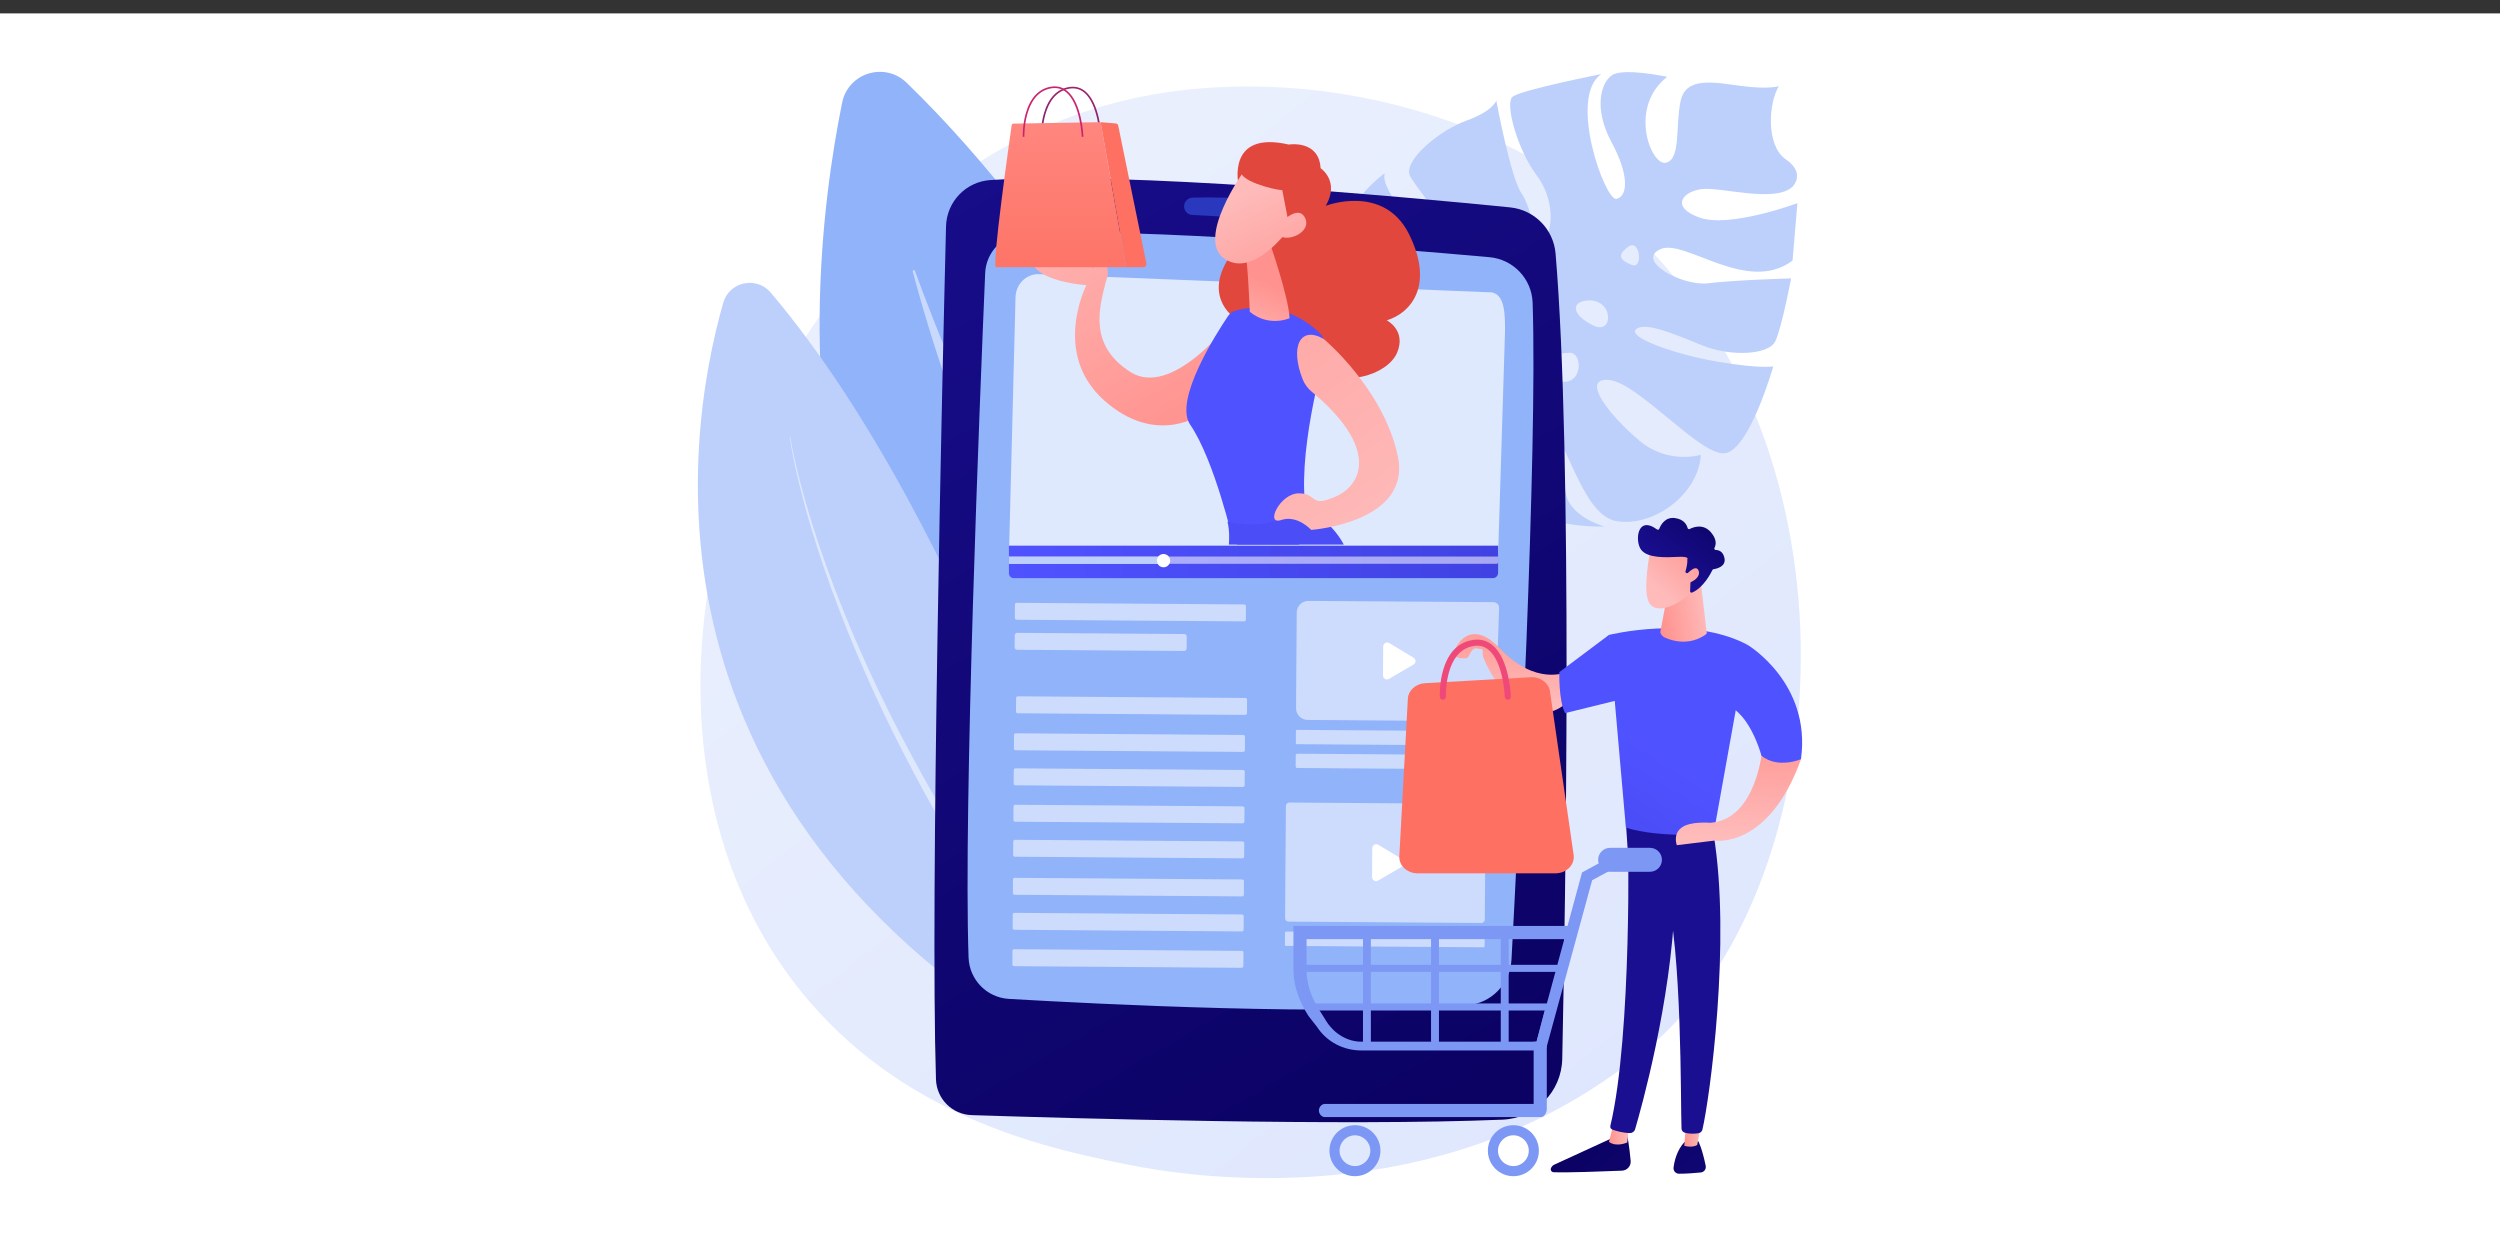
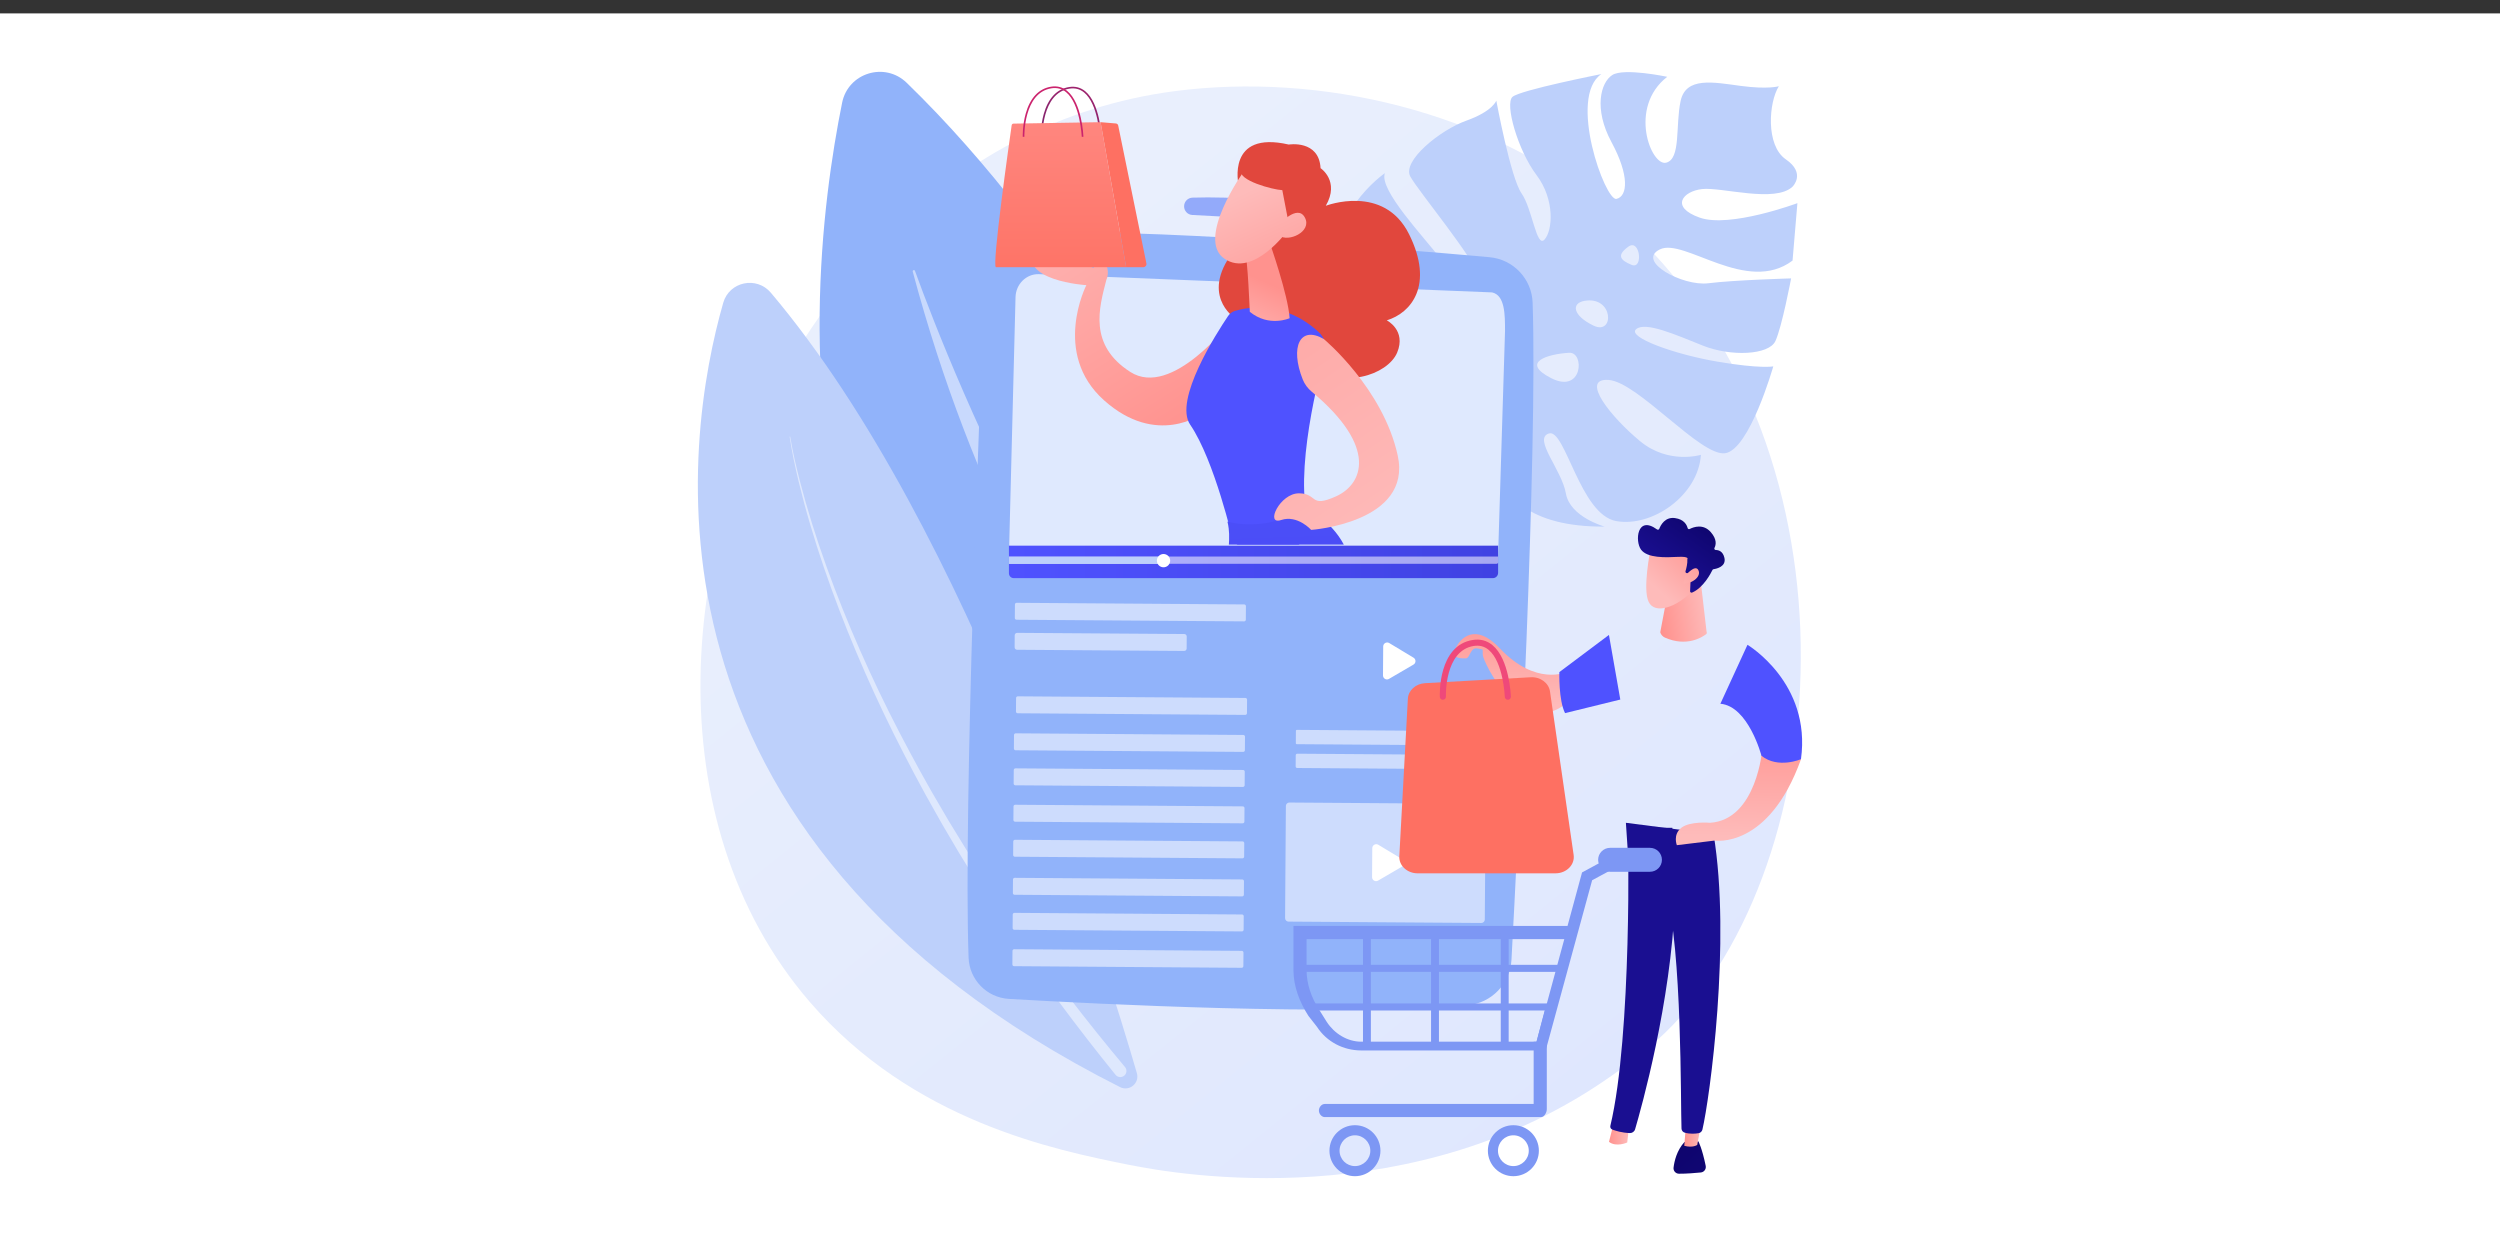
<svg xmlns="http://www.w3.org/2000/svg" xmlns:xlink="http://www.w3.org/1999/xlink" version="1.1" x="0px" y="0px" viewBox="0 0 1000 500" style="enable-background:new 0 0 1000 500;" xml:space="preserve">
  <rect x="0" y="0" width="1000" height="500" fill="#333333" stroke="none" />
  <g id="Background">
    <g>
      <g>
        <rect y="5.36" style="fill:#FFFFFF;" width="1000" height="494.64" />
      </g>
    </g>
  </g>
  <g id="Illustration">
    <g>
      <linearGradient id="SVGID_1_" gradientUnits="userSpaceOnUse" x1="775.491" y1="601.958" x2="384.991" y2="116.982">
        <stop offset="0" style="stop-color:#DAE3FE" />
        <stop offset="1" style="stop-color:#E9EFFD" />
      </linearGradient>
      <path style="fill:url(#SVGID_1_);" d="M669.31,409.83c-9.04,9.4-17.59,15.45-24.35,20.24c-79.42,56.27-173.4,39.87-193.37,35.86    c-29.49-5.92-86.5-17.35-127.72-65.21c-62.36-72.41-52.65-186.5-4.28-261.81c8.85-13.78,55.58-90.23,150.57-102.49    c57.49-7.42,124.5,7.55,173.02,47.69C745.05,168.39,737.8,338.63,669.31,409.83z" />
      <g>
        <path style="fill:#BDD0FB;" d="M663.98,99.74c9.7-4.68,34.78,18.24,53.04,4.49l1.94-22.97c0,0-27,10.04-39.05,5.8     c-12.05-4.25-6.77-10.6,0.97-11.44c7.74-0.84,29.24,5.68,36.16-0.98c0,0,5.44-5.31-2.71-10.9c-8.15-5.59-6.83-22.85-2.79-29.25     c0,0-4.23,1.34-15.23-0.13c-11-1.48-21.97-3.75-24.07,6.05c-2.11,9.8,0.19,23.21-5.81,24.67c-6,1.45-15.27-22.1,0.46-34.36     c0,0-17.32-3.68-21.98-0.71c-4.66,2.98-7.51,13.51-0.31,26.85c7.2,13.34,6.5,21.61,2,22.69c-4.5,1.09-19.57-40.72-6.06-49.92     c0,0-32.37,6.37-35.54,9.11c-3.17,2.74,2.11,21.35,9.6,31.27c7.49,9.91,6.44,22.29,3.2,25.82c-3.24,3.53-4.84-12.28-9.2-18.52     c-4.37-6.25-10.08-37.07-10.08-37.07s-1.34,4.22-11.94,8c-10.6,3.78-25.86,16.2-22.46,22.36c3.4,6.16,25.19,32.11,28.75,42.15     c3.56,10.04,4.28,18.86-0.8,15.28c-5.08-3.59-9.87-16.48-16.03-24.71c-6.16-8.23-24.61-27.42-22.09-34.06     c0,0-24.95,17.06-19.47,44.91c0,0,10.85,10.61,24.79,13.78c13.93,3.17,19.64,5.12,20.2,10.07c0.56,4.94-9.04,2.66-17.67,0.46     c-8.63-2.2-28.8-6.91-31.71-13c0,0,10.69,41.43,39.79,39.07c27.28-2.21,29.7-5.81,29.9-6.25c-0.61,1.68-18.62,52.75,42.1,52.34     c0,0-13.88-3.78-15.53-13.27c-1.64-9.49-13.32-21.95-6.78-23.99c6.54-2.04,12.43,32.45,26.9,35.05     c14.47,2.59,32.84-10.32,33.89-26.5c0,0-12.89,3.98-24.33-5.46c-11.44-9.44-24.3-25.27-12.62-24.5     c11.69,0.77,36.76,30.61,46.58,29.33c9.81-1.28,19.32-34.75,19.32-34.75s-5.08,1.04-22.32-1.89     c-17.24-2.93-36.25-9.81-32.55-12.98c3.7-3.17,15.78,2.2,26.77,6.59c10.99,4.39,26.33,3.84,28.96-1.87     c2.63-5.71,6.27-25.04,6.27-25.04s-22.81,0.64-33.11,1.94C673.01,114.59,654.28,104.42,663.98,99.74z M620.47,151.26     c-12.65-6.47-1.08-9.67,7.2-10.15C633.96,140.75,633.12,157.73,620.47,151.26z M637.4,130.24c-8.47-4.09-8.83-8.95-3.69-9.88     C645.53,118.22,645.87,134.33,637.4,130.24z M652.68,105.96c-4.73-1.92-6.04-3.89-1.34-7.29     C656.04,95.26,657.42,107.88,652.68,105.96z" />
      </g>
      <g>
        <path style="fill:#91B3FA;" d="M568,401.91c0,0-75.17-242.53-205.32-368.79c-8.75-8.49-23.42-3.99-25.83,7.96     C320.71,120.97,295.69,361.68,568,401.91z" />
        <path style="opacity:0.5;fill:#FFFFFF;" d="M542.36,387.68c0.64,0.55-0.09,1.53-0.8,1.08     c-26.16-16.82-128.6-101.25-176.47-280.13c-0.15-0.57,0.69-0.85,0.89-0.3C380.92,149.54,440.87,301.14,542.36,387.68z" />
      </g>
      <g>
        <path style="fill:#BDD0FB;" d="M448.04,434.85c3.71,1.87,7.87-1.6,6.71-5.59c-12.74-43.95-66.54-217.65-146.41-312.17     c-5.7-6.75-16.63-4.46-19.05,4.04C273.95,174.83,248.71,334.41,448.04,434.85z" />
        <path style="opacity:0.5;fill:#FFFFFF;" d="M315.86,174.75c0.88,5.96,2.17,11.85,3.56,17.71c1.42,5.85,2.97,11.67,4.69,17.45     c3.4,11.56,7.35,22.95,11.65,34.2c4.31,11.25,9.01,22.35,14.03,33.31c5.02,10.96,10.44,21.73,16.08,32.39l4.29,7.96l4.43,7.88     l2.22,3.94l2.29,3.9l4.59,7.79c6.3,10.28,12.69,20.52,19.47,30.49c13.46,20.02,27.85,39.42,43.06,58.16     c0.85,1.05,2.4,1.21,3.45,0.36c1.05-0.85,1.21-2.4,0.36-3.45c-0.01-0.01-0.02-0.03-0.03-0.03     c-15.42-18.39-30.04-37.45-43.75-57.15c-6.91-9.81-13.43-19.9-19.87-30.03l-4.7-7.68l-2.35-3.84l-2.27-3.89l-4.54-7.78l-4.4-7.86     c-5.78-10.52-11.36-21.17-16.54-32.01c-5.18-10.84-10.05-21.83-14.52-32.98c-4.47-11.15-8.59-22.45-12.17-33.93     c-1.8-5.73-3.45-11.52-4.96-17.33c-1.48-5.82-2.87-11.68-3.84-17.61l0,0c-0.01-0.07-0.08-0.11-0.14-0.1     C315.89,174.62,315.85,174.68,315.86,174.75z" />
      </g>
      <g>
        <g>
          <g>
            <linearGradient id="SVGID_00000004505995829560244300000014393057193031370397_" gradientUnits="userSpaceOnUse" x1="632.724" y1="499.654" x2="343.51" y2="-2.217">
              <stop offset="0" style="stop-color:#09005D" />
              <stop offset="1" style="stop-color:#1A0F91" />
            </linearGradient>
-             <path style="fill:url(#SVGID_00000004505995829560244300000014393057193031370397_);" d="M378.41,90.54       c-1.49,60.16-6.33,267.67-4.02,341.21c0.24,7.79,6.49,14.04,14.28,14.3c38.53,1.26,149.37,4.46,212.39,1.81       c13.13-0.55,23.57-11.18,23.84-24.32c1.31-63.15,4.2-240.75-2.67-322.11c-0.82-9.75-8.47-17.51-18.21-18.48       c-41.96-4.2-153.41-14.46-207.86-10.93C386.35,72.66,378.66,80.7,378.41,90.54z" />
            <path style="fill:#91B3FA;" d="M394.07,109.23c-2.1,49.27-8.74,213.18-6.64,273.79c0.31,8.86,7.29,16.02,16.14,16.54       c36.44,2.13,129.89,6.83,183.33,2.55c9.62-0.77,17.17-8.55,17.69-18.19c2.71-50.27,10.48-202.89,8.46-262.82       c-0.32-9.56-7.73-17.37-17.26-18.22c-39.42-3.54-140.65-11.96-186.07-9.48C401.21,93.86,394.43,100.7,394.07,109.23z" />
            <path style="opacity:0.5;fill:#3F67F9;" d="M473.64,82.53L473.64,82.53c0,1.85,1.44,3.37,3.28,3.46       c9.1,0.48,34.74,1.83,46.19,2.49c2.26,0.13,4.03-1.9,3.6-4.12l-0.07-0.38c-0.29-1.52-1.55-2.66-3.09-2.8       c-7.74-0.71-31.11-2.68-46.6-2.12C475.1,79.13,473.64,80.67,473.64,82.53z" />
          </g>
        </g>
        <g>
          <path style="opacity:0.71;fill:#FFFFFF;" d="M595.82,226.09H407c-1.89,0-3.43-1.61-3.43-3.57l2.64-103.66      c0.13-5.2,4.28-9.32,9.28-9.2l181.34,7.3c5.2,1.16,5.18,9.01,5.18,15.45l-2.78,90.11C599.25,224.48,597.7,226.09,595.82,226.09z      " />
          <linearGradient id="SVGID_00000071521547800329316590000003803086839077428662_" gradientUnits="userSpaceOnUse" x1="403.576" y1="224.761" x2="599.246" y2="224.761">
            <stop offset="0" style="stop-color:#4F52FF" />
            <stop offset="1" style="stop-color:#4042E2" />
          </linearGradient>
          <path style="fill:url(#SVGID_00000071521547800329316590000003803086839077428662_);" d="M597.13,231.26H405.51      c-1.07,0-1.94-0.87-1.94-1.94v-11.06h195.67v10.88C599.25,230.31,598.3,231.26,597.13,231.26z" />
          <path style="opacity:0.54;fill:#FFFFFF;" d="M598.66,225.51H403.58v-2.89h195.67v2.3C599.25,225.25,598.98,225.51,598.66,225.51      z" />
          <rect x="403.58" y="222.68" style="fill:#BDD0FB;" width="62.74" height="2.89" />
          <circle style="fill:#FFFFFF;" cx="465.41" cy="224.26" r="2.66" />
        </g>
        <g>
          <defs>
            <rect id="SVGID_00000176734284954065495730000014951539513648120247_" x="395.87" y="30.82" width="180.06" height="187.01" />
          </defs>
          <clipPath id="SVGID_00000021839629675987517080000004860734256146172582_">
            <use xlink:href="#SVGID_00000176734284954065495730000014951539513648120247_" style="overflow:visible;" />
          </clipPath>
          <g style="clip-path:url(#SVGID_00000021839629675987517080000004860734256146172582_);">
            <linearGradient id="SVGID_00000134932545685131134360000005247452883234789010_" gradientUnits="userSpaceOnUse" x1="5167.867" y1="164.736" x2="5090.952" y2="259.292" gradientTransform="matrix(-0.992 -0.125 -0.125 0.992 5565.094 546.449)">
              <stop offset="0" style="stop-color:#FEBBBA" />
              <stop offset="1" style="stop-color:#FF928E" />
            </linearGradient>
            <path style="fill:url(#SVGID_00000134932545685131134360000005247452883234789010_);" d="M413.69,98.73       c0.49-0.93,6.32,0.5,6.6,1.51c1.05,3.76,11.06,4.28,16.37,6.61c0.27,0.12,0.52,0.24,0.77,0.36c0.24-0.72,0.24-1.56-0.33-2.44       c-1.65-2.52,1.33-5.97,1.33-5.97s0.2,3.03,2.5,4.95c1.99,1.65,2.94,5.31,1.58,8.31c-2.87,11.16-7.18,25.93,9.59,36.71       c16.76,10.79,40.37-20.35,40.37-20.35l-11.72,37.14c0,0-18.08,13.35-39.12-5.42c-21.04-18.77-7.09-46.07-7.09-46.07       S406.56,112.36,413.69,98.73z" />
            <linearGradient id="SVGID_00000043416697321990722310000005379089184367756933_" gradientUnits="userSpaceOnUse" x1="-7338.215" y1="-809.551" x2="-7295.151" y2="-904.715" gradientTransform="matrix(0.96 0.279 -0.279 0.96 8849 1176.261)">
              <stop offset="0" style="stop-color:#E1473D" />
              <stop offset="1" style="stop-color:#E9605A" />
            </linearGradient>
            <path style="fill:url(#SVGID_00000043416697321990722310000005379089184367756933_);" d="M495.4,73.84       c0,0-4.86-21.78,20.1-16.02c0,0,12.11-1.98,12.73,9.45c0,0,7.81,5.14,2.09,15.04c0,0,23.2-8.96,33.31,11.38       c10.11,20.34,0.82,31.53-8.93,34.44c0,0,7.89,3.96,4.16,12.91c-3.74,8.95-22.66,15.26-33.83,4.37c0,0-31.8,4.2-31.17-18.26       c0,0-14.79-9.55,0.74-28.12C510.14,80.48,495.4,73.84,495.4,73.84z" />
            <linearGradient id="SVGID_00000154393393134778035090000002418496197317239954_" gradientUnits="userSpaceOnUse" x1="563.584" y1="140.968" x2="655.759" y2="92.133">
              <stop offset="0" style="stop-color:#4F52FF" />
              <stop offset="1" style="stop-color:#4042E2" />
            </linearGradient>
            <path style="fill:url(#SVGID_00000154393393134778035090000002418496197317239954_);" d="M494.03,124.34       c5.01-1.5,19.61-4.28,33.5,8.54c2.36,2.17,3.32,5.48,2.48,8.57c-3.73,13.73-13.57,54.3-4.94,71.86c0,0-15.21,16.76-31.8,3.25       c0,0-7.44-32.44-17.19-46.68c-6.73-9.83,10.73-36.92,15.15-43.47C491.9,125.41,492.88,124.68,494.03,124.34z" />
            <linearGradient id="SVGID_00000021816644512928345260000014394550616395918517_" gradientUnits="userSpaceOnUse" x1="-8310.256" y1="1336.497" x2="-8306.243" y2="1308.002" gradientTransform="matrix(0.96 0.279 -0.279 0.96 8849 1176.261)">
              <stop offset="0" style="stop-color:#FEBBBA" />
              <stop offset="1" style="stop-color:#FF928E" />
            </linearGradient>
            <path style="fill:url(#SVGID_00000021816644512928345260000014394550616395918517_);" d="M507.87,97.05       c0,0,7.42,20.98,7.97,30.23c0,0-8.2,3.73-15.92-2.56c0,0-0.81-20.95-1.98-24.7L507.87,97.05z" />
            <linearGradient id="SVGID_00000110441198617939791850000012414478248702582431_" gradientUnits="userSpaceOnUse" x1="-8328.656" y1="1275.44" x2="-8291.13" y2="1318.585" gradientTransform="matrix(0.96 0.279 -0.279 0.96 8849 1176.261)">
              <stop offset="0" style="stop-color:#FEBBBA" />
              <stop offset="1" style="stop-color:#FF928E" />
            </linearGradient>
            <path style="fill:url(#SVGID_00000110441198617939791850000012414478248702582431_);" d="M497.57,68.45       c0,0-19.4,27.14-7.8,35.03c11.59,7.88,25.4-11.41,25.4-11.41s4.5-14.86-0.21-19.9C510.26,67.14,497.57,68.45,497.57,68.45z" />
            <linearGradient id="SVGID_00000150808357796760382080000004639073978870810503_" gradientUnits="userSpaceOnUse" x1="-7366.155" y1="-822.196" x2="-7323.092" y2="-917.36" gradientTransform="matrix(0.96 0.279 -0.279 0.96 8849 1176.261)">
              <stop offset="0" style="stop-color:#E1473D" />
              <stop offset="1" style="stop-color:#E9605A" />
            </linearGradient>
            <path style="fill:url(#SVGID_00000150808357796760382080000004639073978870810503_);" d="M506.55,61.97       c0,0-8.91,2.11-10.16,6.14c-1.25,4.03,12.64,7.77,16.53,7.95l3.13,16.27c0,0,9.27-15.3,5.6-24.14       C517.98,59.35,506.55,61.97,506.55,61.97z" />
            <linearGradient id="SVGID_00000029727081623093522360000002871715747059018369_" gradientUnits="userSpaceOnUse" x1="-8319.28" y1="1267.285" x2="-8281.755" y2="1310.429" gradientTransform="matrix(0.96 0.279 -0.279 0.96 8849 1176.261)">
              <stop offset="0" style="stop-color:#FEBBBA" />
              <stop offset="1" style="stop-color:#FF928E" />
            </linearGradient>
            <path style="fill:url(#SVGID_00000029727081623093522360000002871715747059018369_);" d="M511.41,90.08       c0,0,7.55-8.74,10.55-3.04c3,5.7-6.8,9.98-10.19,7.18L511.41,90.08z" />
            <linearGradient id="SVGID_00000170258299895037545410000016492614686763285134_" gradientUnits="userSpaceOnUse" x1="4731.623" y1="465.325" x2="4821.152" y2="307.288" gradientTransform="matrix(-1 -9.500000e-03 -9.500000e-03 1 5298.419 44.072)">
              <stop offset="0" style="stop-color:#FEBBBA" />
              <stop offset="1" style="stop-color:#FF928E" />
            </linearGradient>
            <path style="fill:url(#SVGID_00000170258299895037545410000016492614686763285134_);" d="M473.9,284.66       c0.06,1.47-2.53,13.15-3.94,19.39c-0.57,2.51-0.17,5.13,1.1,7.36l48.73,82.02c0.59,0.99,1.02,2.07,1.28,3.19       c0.89,3.85,2.75,13.28,1.78,21.86l-2.52,5.24l10.9-2.48l2.37-29.28l-3.09-1.88c-2.67-1.63-4.74-4.06-5.93-6.94       c-4.41-10.7-15.35-37.95-18.17-51.23c-3.21-15.09-19.96-27.35-19.96-27.35l2.94-6.96L473.9,284.66z" />
            <linearGradient id="SVGID_00000125581259488523018420000007490413570838176661_" gradientUnits="userSpaceOnUse" x1="4751.14" y1="409.45" x2="4777.31" y2="409.45" gradientTransform="matrix(-1 -9.500000e-03 -9.500000e-03 1 5298.419 44.072)">
              <stop offset="0" style="stop-color:#09005D" />
              <stop offset="1" style="stop-color:#1A0F91" />
            </linearGradient>
            <path style="fill:url(#SVGID_00000125581259488523018420000007490413570838176661_);" d="M543.36,411.17       c0,0-5.89-9.33-6.58-12.97c-0.69-3.63-2.62-10.05-6.25-8.12c0,0-1.71,17.65-1.12,24.55c0.59,6.9-7.8,6.68-7.8,6.68       s-2.31,0.32-4,2.02c-1.17,1.17-0.33,3.2,1.32,3.3c2.74,0.18,7.1,0.22,11.68-0.66c1.6-0.31,2.79-1.67,2.88-3.3l1.21-20.32       l7.43,9.38L543.36,411.17z" />
            <linearGradient id="SVGID_00000103231004985421013230000006711593539307099016_" gradientUnits="userSpaceOnUse" x1="4833.082" y1="348.413" x2="4699.188" y2="391.228" gradientTransform="matrix(-1 -9.500000e-03 -9.500000e-03 1 5298.419 44.072)">
              <stop offset="0" style="stop-color:#FEBBBA" />
              <stop offset="1" style="stop-color:#FF928E" />
            </linearGradient>
            <path style="fill:url(#SVGID_00000103231004985421013230000006711593539307099016_);" d="M503.02,297.73       c0,0,1.72,73.37,1.95,83.79c0.23,10.42-1.65,33.51-12.09,40.41l4.55,3.37c0,0,5.68-4.83,11.23-14.12       c6.23-10.44,8.12-12.35,8.12-12.35l-2.07-4.24c-0.91-1.85-1.17-3.95-0.75-5.97c2.25-10.93,9.78-47.27,11.84-55.09       c2.42-9.24,2.6-21.57-5.84-31.9C511.51,291.3,503.02,297.73,503.02,297.73z" />
            <linearGradient id="SVGID_00000176012422476119525730000011769347324750291625_" gradientUnits="userSpaceOnUse" x1="4775.403" y1="414.176" x2="4806.599" y2="414.176" gradientTransform="matrix(-1 -9.500000e-03 -9.500000e-03 1 5298.419 44.072)">
              <stop offset="0" style="stop-color:#09005D" />
              <stop offset="1" style="stop-color:#1A0F91" />
            </linearGradient>
            <path style="fill:url(#SVGID_00000176012422476119525730000011769347324750291625_);" d="M512.66,428.6       c0.32,0,0.6-0.23,0.65-0.55c0.35-2.45,1.79-12.25,2.98-14.79c1.36-2.91,5.79-15.15,0-16.19c0,0-14.39,21.03-17.16,23.87       c-2.76,2.84-6.25,0.99-6.25,0.99s-2.69,0.8-4.72,3.39c-0.97,1.23-0.07,3.05,1.5,3.06l9.7,0.09c2.82,0.03,5.35-1.68,6.39-4.3       c1.71-4.26,4.64-10.52,8.06-13.29l-1.78,17C511.99,428.27,512.28,428.6,512.66,428.6L512.66,428.6z" />
            <linearGradient id="SVGID_00000121241007486383759580000017545565380766294963_" gradientUnits="userSpaceOnUse" x1="502.019" y1="167.105" x2="507.513" y2="338.027">
              <stop offset="0" style="stop-color:#4F52FF" />
              <stop offset="1" style="stop-color:#4042E2" />
            </linearGradient>
            <path style="fill:url(#SVGID_00000121241007486383759580000017545565380766294963_);" d="M490.97,208.64       c0,0,2.18,6.96-1.17,18.43l-20.82,72.71c-0.33,1.14,0.29,2.34,1.41,2.74c6.23,2.24,26.7,8.55,54.65,6.63       c1.41-0.1,2.59-1.09,2.89-2.47c1.84-8.29,8.12-36.57,9.42-42.38c4.93-22.14,10.43-46.02-13.78-60.46       C512.41,208.62,502,211.43,490.97,208.64z" />
            <linearGradient id="SVGID_00000128480996275117281170000016164743323386678691_" gradientUnits="userSpaceOnUse" x1="5012.824" y1="300.308" x2="5161.342" y2="130.426" gradientTransform="matrix(-0.992 -0.125 -0.125 0.992 5565.094 546.449)">
              <stop offset="0" style="stop-color:#FEBBBA" />
              <stop offset="1" style="stop-color:#FF928E" />
            </linearGradient>
            <path style="fill:url(#SVGID_00000128480996275117281170000016164743323386678691_);" d="M529.52,135.61       c0,0,23.69,19.69,29.57,46.59c5.88,26.9-34.62,29.76-34.62,29.76s-5.5-6.14-12.02-3.95c-6.53,2.19-0.51-10.71,7.13-10.68       c7.64,0.03,4.1,6.07,14.9,1.18c10.52-4.77,17.03-19.51-9.82-41.86c-1.56-1.3-2.8-2.95-3.55-4.83       C515.89,138.7,520.03,130.09,529.52,135.61z" />
          </g>
          <g style="clip-path:url(#SVGID_00000021839629675987517080000004860734256146172582_);">
            <linearGradient id="SVGID_00000029003346557155887870000001388278738906032816_" gradientUnits="userSpaceOnUse" x1="443.537" y1="7.25" x2="416.446" y2="87.422">
              <stop offset="0" style="stop-color:#CB236D" />
              <stop offset="1" style="stop-color:#4C246D" />
            </linearGradient>
            <path style="fill:url(#SVGID_00000029003346557155887870000001388278738906032816_);" d="M439.92,54.87       c-0.01-0.13-0.58-13.18-6.26-17.86c-1.67-1.38-3.64-1.9-5.86-1.55c-11.25,1.74-10.84,19.21-10.83,19.39l-0.66,0.02       c0-0.05-0.13-4.58,1.19-9.29c1.76-6.29,5.29-10.02,10.2-10.78c2.42-0.37,4.56,0.2,6.39,1.7c5.91,4.87,6.48,17.79,6.5,18.34       L439.92,54.87z" />
            <linearGradient id="SVGID_00000110428673305307952560000013717971615671393719_" gradientUnits="userSpaceOnUse" x1="424.289" y1="11.703" x2="424.289" y2="119.354">
              <stop offset="0" style="stop-color:#FF928E" />
              <stop offset="1" style="stop-color:#FE7062" />
            </linearGradient>
            <path style="fill:url(#SVGID_00000110428673305307952560000013717971615671393719_);" d="M405.39,49.45l34.85-0.58l10.23,58.01       h-52.08c-1.78,0,5.4-50.61,6.28-56.81C404.73,49.72,405.03,49.45,405.39,49.45z" />
            <linearGradient id="SVGID_00000145762064302824841400000007185230244691844514_" gradientUnits="userSpaceOnUse" x1="507.113" y1="-111.924" x2="487.178" y2="-46.535">
              <stop offset="0" style="stop-color:#FF928E" />
              <stop offset="1" style="stop-color:#FE7062" />
            </linearGradient>
            <path style="fill:url(#SVGID_00000145762064302824841400000007185230244691844514_);" d="M446.37,49.39l-6.13-0.52l10.23,58.01       h6.85c0.8,0,1.4-0.73,1.24-1.52L447.28,50.2C447.19,49.76,446.82,49.43,446.37,49.39z" />
            <linearGradient id="SVGID_00000059309696360972943560000000476514934820848043_" gradientUnits="userSpaceOnUse" x1="417.805" y1="61.883" x2="390.715" y2="142.054">
              <stop offset="0" style="stop-color:#CB236D" />
              <stop offset="1" style="stop-color:#4C246D" />
            </linearGradient>
            <path style="fill:url(#SVGID_00000059309696360972943560000000476514934820848043_);" d="M432.7,54.73       c-0.01-0.13-0.58-13.18-6.26-17.86c-1.67-1.38-3.64-1.9-5.86-1.55c-11.25,1.74-10.84,19.21-10.83,19.39l-0.66,0.02       c0-0.05-0.13-4.58,1.19-9.29c1.76-6.29,5.29-10.02,10.2-10.78c2.42-0.37,4.56,0.2,6.39,1.7c5.91,4.87,6.48,17.79,6.5,18.34       L432.7,54.73z" />
          </g>
        </g>
        <g>
          <g>
-             <path style="opacity:0.54;fill:#FFFFFF;" d="M593.6,288.48l-70.54-0.5c-2.58-0.02-4.65-2.12-4.64-4.7l0.27-38.28       c0.02-2.58,2.12-4.65,4.7-4.64l74,0.51c1.28,0.01,2.3,1.07,2.25,2.35l-1.35,40.63C598.29,286.42,596.18,288.49,593.6,288.48z" />
            <path style="opacity:0.54;fill:#FFFFFF;" d="M597.81,298.23l-79.09-0.56c-0.22,0-0.4-0.18-0.39-0.4l0.03-4.93       c0-0.22,0.18-0.4,0.4-0.39l79.09,0.56c0.22,0,0.4,0.18,0.39,0.4l-0.03,4.93C598.21,298.06,598.03,298.24,597.81,298.23z" />
            <path style="opacity:0.54;fill:#FFFFFF;" d="M575.49,307.6l-56.61-0.4c-0.35,0-0.62-0.28-0.62-0.63l0.03-4.47       c0-0.35,0.28-0.62,0.63-0.62l56.61,0.4c0.35,0,0.62,0.28,0.62,0.63l-0.03,4.47C576.12,307.33,575.83,307.6,575.49,307.6z" />
            <path style="fill-rule:evenodd;clip-rule:evenodd;fill:#FFFFFF;" d="M553.2,270.17l0.08-11.59c0.01-1.24,1.36-2,2.42-1.36       l9.72,5.86c1.04,0.63,1.03,2.14-0.02,2.75l-9.81,5.73C554.54,272.19,553.19,271.41,553.2,270.17z" />
          </g>
          <g>
            <path style="opacity:0.54;fill:#FFFFFF;" d="M592.54,369.19l-77.15-0.55c-0.75-0.01-1.36-0.62-1.36-1.38l0.32-44.89       c0.01-0.75,0.62-1.36,1.38-1.36l77.15,0.55c0.75,0.01,1.36,0.62,1.36,1.38l-0.32,44.89       C593.91,368.58,593.29,369.19,592.54,369.19z" />
-             <path style="opacity:0.54;fill:#FFFFFF;" d="M593.44,378.92l-79.09-0.56c-0.22,0-0.4-0.18-0.39-0.4l0.04-4.93       c0-0.22,0.18-0.4,0.4-0.39l79.09,0.56c0.22,0,0.4,0.18,0.39,0.4l-0.04,4.93C593.84,378.75,593.66,378.92,593.44,378.92z" />
            <path style="fill-rule:evenodd;clip-rule:evenodd;fill:#FFFFFF;" d="M548.83,350.86l0.08-11.59c0.01-1.24,1.36-2,2.42-1.36       l9.72,5.86c1.04,0.63,1.03,2.14-0.02,2.75l-9.81,5.73C550.17,352.87,548.82,352.1,548.83,350.86z" />
          </g>
          <path style="opacity:0.54;fill:#FFFFFF;" d="M497.65,248.55l-91.05-0.65c-0.37,0-0.67-0.31-0.67-0.68l0.04-5.43      c0-0.37,0.31-0.67,0.68-0.67l91.05,0.65c0.37,0,0.67,0.31,0.67,0.68l-0.04,5.43C498.33,248.26,498.02,248.56,497.65,248.55z" />
          <path style="opacity:0.54;fill:#FFFFFF;" d="M497.28,300.76l-91.05-0.65c-0.37,0-0.67-0.31-0.67-0.68l0.04-5.43      c0-0.37,0.31-0.67,0.68-0.67l91.05,0.65c0.37,0,0.67,0.31,0.67,0.68l-0.04,5.43C497.96,300.46,497.65,300.76,497.28,300.76z" />
          <path style="opacity:0.54;fill:#FFFFFF;" d="M498.11,285.96l-91.05-0.65c-0.37,0-0.67-0.31-0.67-0.68l0.04-5.43      c0-0.37,0.31-0.67,0.68-0.67l91.05,0.65c0.37,0,0.67,0.31,0.67,0.68l-0.04,5.43C498.78,285.67,498.48,285.97,498.11,285.96z" />
          <path style="opacity:0.54;fill:#FFFFFF;" d="M497.18,314.77l-91.05-0.65c-0.37,0-0.67-0.31-0.67-0.68l0.04-5.43      c0-0.37,0.31-0.67,0.68-0.67l91.05,0.65c0.37,0,0.67,0.31,0.67,0.68l-0.04,5.43C497.86,314.47,497.55,314.77,497.18,314.77z" />
          <path style="opacity:0.54;fill:#FFFFFF;" d="M497.08,329.33l-91.05-0.65c-0.37,0-0.67-0.31-0.67-0.68l0.04-5.43      c0-0.37,0.31-0.67,0.68-0.67l91.05,0.65c0.37,0,0.67,0.31,0.67,0.68l-0.04,5.43C497.75,329.03,497.45,329.33,497.08,329.33z" />
          <path style="opacity:0.54;fill:#FFFFFF;" d="M496.98,343.34l-91.05-0.65c-0.37,0-0.67-0.31-0.67-0.68l0.04-5.43      c0-0.37,0.31-0.67,0.68-0.67l91.05,0.65c0.37,0,0.67,0.31,0.67,0.68l-0.04,5.43C497.65,343.04,497.35,343.34,496.98,343.34z" />
          <path style="opacity:0.54;fill:#FFFFFF;" d="M496.87,358.56l-91.05-0.65c-0.37,0-0.67-0.31-0.67-0.68l0.04-5.43      c0-0.37,0.31-0.67,0.68-0.67l91.05,0.65c0.37,0,0.67,0.31,0.67,0.68l-0.04,5.43C497.54,358.26,497.24,358.56,496.87,358.56z" />
          <path style="opacity:0.54;fill:#FFFFFF;" d="M496.77,372.57l-91.05-0.65c-0.37,0-0.67-0.31-0.67-0.68l0.04-5.43      c0-0.37,0.31-0.67,0.68-0.67l91.05,0.65c0.37,0,0.67,0.31,0.67,0.68l-0.04,5.43C497.45,372.27,497.14,372.57,496.77,372.57z" />
          <path style="opacity:0.54;fill:#FFFFFF;" d="M496.67,387.12l-91.05-0.65c-0.37,0-0.67-0.31-0.67-0.68l0.04-5.43      c0-0.37,0.31-0.67,0.68-0.67l91.05,0.65c0.37,0,0.67,0.31,0.67,0.68l-0.04,5.43C497.34,386.83,497.04,387.13,496.67,387.12z" />
          <path style="opacity:0.54;fill:#FFFFFF;" d="M473.67,260.38l-66.85-0.47c-0.54,0-0.98-0.45-0.97-0.99l0.03-4.81      c0-0.54,0.45-0.98,0.99-0.97l66.85,0.47c0.54,0,0.98,0.45,0.97,0.99l-0.03,4.81C474.65,259.95,474.21,260.38,473.67,260.38z" />
        </g>
      </g>
      <g>
        <g>
          <linearGradient id="SVGID_00000078758317903907588970000009677920234256195715_" gradientUnits="userSpaceOnUse" x1="-1505.942" y1="446.412" x2="-1596.595" y2="545.017" gradientTransform="matrix(-1 0 0 1 -883.731 0)">
            <stop offset="0" style="stop-color:#09005D" />
            <stop offset="1" style="stop-color:#1A0F91" />
          </linearGradient>
-           <path style="fill:url(#SVGID_00000078758317903907588970000009677920234256195715_);" d="M650.87,453.76      c0,0,0.94,5.31,1.4,10.58c0.18,2.06-1.41,3.84-3.47,3.93c-7.01,0.29-21.99,0.86-27.37,0.62c-0.81-0.04-1.34-0.86-1.04-1.62l0,0      c0.25-0.63,0.73-1.14,1.35-1.42l24.76-11.38L650.87,453.76z" />
          <linearGradient id="SVGID_00000129910298827704228240000015854853856675863955_" gradientUnits="userSpaceOnUse" x1="-1535.367" y1="453.735" x2="-1527.315" y2="453.735" gradientTransform="matrix(-1 0 0 1 -883.731 0)">
            <stop offset="0" style="stop-color:#FEBBBA" />
            <stop offset="1" style="stop-color:#FF928E" />
          </linearGradient>
          <path style="fill:url(#SVGID_00000129910298827704228240000015854853856675863955_);" d="M651.64,450.63l-0.75,6.36      c0,0-4.34,2.02-7.3-0.25l1.8-7.08L651.64,450.63z" />
          <linearGradient id="SVGID_00000070796655399776315940000005669038323204498317_" gradientUnits="userSpaceOnUse" x1="3315.402" y1="1274.589" x2="3427.839" y2="1159.76" gradientTransform="matrix(1 0 0 1 -3527.458 0)">
            <stop offset="0" style="stop-color:#09005D" />
            <stop offset="1" style="stop-color:#1A0F91" />
          </linearGradient>
          <path style="fill:url(#SVGID_00000070796655399776315940000005669038323204498317_);" d="M651.07,331.12      c0.33,1.66,1.75,82.85-6.93,119.23c-0.14,0.59,0.16,1.21,0.72,1.44c1.33,0.54,3.94,1.33,7.07,1.44c0.97,0.03,1.84-0.6,2.11-1.53      c2.48-8.44,14.37-50.73,15.92-91.13c1.73-45.14,0-1.54,0-1.54l-1.02-27.91L651.07,331.12z" />
          <linearGradient id="SVGID_00000029731353120984353750000008924069199059579817_" gradientUnits="userSpaceOnUse" x1="-1526.279" y1="427.716" x2="-1616.931" y2="526.32" gradientTransform="matrix(-1 0 0 1 -883.731 0)">
            <stop offset="0" style="stop-color:#09005D" />
            <stop offset="1" style="stop-color:#1A0F91" />
          </linearGradient>
          <path style="fill:url(#SVGID_00000029731353120984353750000008924069199059579817_);" d="M679.34,456.53      c0,0,1.49,2.68,2.94,9.81c0.26,1.29-0.64,2.52-1.95,2.65c-2.31,0.23-5.88,0.52-8.73,0.5c-1.32-0.01-2.34-1.15-2.18-2.46      c0.32-2.6,1.3-6.87,4.34-10.2L679.34,456.53z" />
          <linearGradient id="SVGID_00000003817848651889310490000008525678830646827439_" gradientUnits="userSpaceOnUse" x1="-1564.387" y1="453.322" x2="-1557.435" y2="453.322" gradientTransform="matrix(-1 0 0 1 -883.731 0)">
            <stop offset="0" style="stop-color:#FEBBBA" />
            <stop offset="1" style="stop-color:#FF928E" />
          </linearGradient>
          <path style="fill:url(#SVGID_00000003817848651889310490000008525678830646827439_);" d="M680.66,448.35l-1.76,9.61      c0,0-1.74,1.3-5.19,0.36l0.84-10.34L680.66,448.35z" />
          <linearGradient id="SVGID_00000126288964454230485970000015514539291616149945_" gradientUnits="userSpaceOnUse" x1="3321.63" y1="1280.692" x2="3434.067" y2="1165.863" gradientTransform="matrix(1 0 0 1 -3527.458 0)">
            <stop offset="0" style="stop-color:#09005D" />
            <stop offset="1" style="stop-color:#1A0F91" />
          </linearGradient>
          <path style="fill:url(#SVGID_00000126288964454230485970000015514539291616149945_);" d="M685.42,333.61      c7.1,42.83-1.54,105.87-4.45,118.21c-0.18,0.76-0.79,1.33-1.55,1.46c-1.3,0.22-3.44,0.39-5.55-0.22      c-0.73-0.21-1.24-0.87-1.27-1.62c-0.39-9.97,0.31-71.21-6.3-95.41c-0.34-1.23-1.08-2.3-2.12-3.03l-12.84-9.13l-0.98-14.75      L685.42,333.61z" />
          <linearGradient id="SVGID_00000044869039927272694370000010297371749632467619_" gradientUnits="userSpaceOnUse" x1="1373.064" y1="299.248" x2="1315.897" y2="392.712" gradientTransform="matrix(1 0 0 1 -711.902 0)">
            <stop offset="0" style="stop-color:#4F52FF" />
            <stop offset="1" style="stop-color:#4042E2" />
          </linearGradient>
-           <path style="fill:url(#SVGID_00000044869039927272694370000010297371749632467619_);" d="M643.58,253.97      c0,0,32.61-8.13,55.41,3.95l-13.57,75.68c0,0-21.6,1.74-35.07-2.54L643.58,253.97z" />
          <linearGradient id="SVGID_00000141415151455682959420000004257456676930555821_" gradientUnits="userSpaceOnUse" x1="-2116.498" y1="308.319" x2="-2097.399" y2="308.319" gradientTransform="matrix(-0.989 0.15 0.15 0.989 -1456.74 255.074)">
            <stop offset="0" style="stop-color:#FEBBBA" />
            <stop offset="1" style="stop-color:#FF928E" />
          </linearGradient>
          <path style="fill:url(#SVGID_00000141415151455682959420000004257456676930555821_);" d="M680.15,231.3l2.49,21.48      c0.16,0.3,0.08,0.68-0.19,0.89c-1.67,1.28-7.8,5.19-16.48,1.37c-0.9-0.4-1.59-1.17-1.87-2.12l3.53-18.61L680.15,231.3z" />
          <g>
            <linearGradient id="SVGID_00000149365596423569399720000007175618536920871074_" gradientUnits="userSpaceOnUse" x1="-6907.785" y1="-3312.097" x2="-6915.477" y2="-3337.466" gradientTransform="matrix(-0.904 -0.428 -0.428 0.904 -6999.231 273.3)">
              <stop offset="0" style="stop-color:#FEBBBA" />
              <stop offset="1" style="stop-color:#FF928E" />
            </linearGradient>
            <path style="fill:url(#SVGID_00000149365596423569399720000007175618536920871074_);" d="M660.14,220.1       c0,0-3.18,15.52-0.67,20.67c2.51,5.15,11.23,2.16,17.65-4.52l1.12-16.08L660.14,220.1z" />
            <linearGradient id="SVGID_00000126286529323902920680000005201126542968094386_" gradientUnits="userSpaceOnUse" x1="-6914.724" y1="-3356.299" x2="-6908.29" y2="-3319.601" gradientTransform="matrix(-0.904 -0.428 -0.428 0.904 -6999.231 273.3)">
              <stop offset="0" style="stop-color:#09005D" />
              <stop offset="1" style="stop-color:#1A0F91" />
            </linearGradient>
            <path style="fill:url(#SVGID_00000126286529323902920680000005201126542968094386_);" d="M674.68,229.24       c-0.35-0.05-0.58-0.4-0.48-0.74c0.31-1.04,0.86-3.14,0.74-4.8c0,0,1.04-1.2-3.82-0.95c-4.86,0.25-12.14,0.56-14.7-2.89       c-2.5-3.36-1.64-13.92,6.4-8.08c0.31,0.22,0.74,0.1,0.88-0.25c0.59-1.52,2.34-4.84,6.28-4.3c3.69,0.5,4.76,2.78,5.07,4       c0.09,0.36,0.49,0.54,0.82,0.37c1.56-0.8,5.43-2.23,8.47,1.28c2.5,2.89,2.07,5.08,1.45,6.27c-0.2,0.39,0.07,0.84,0.51,0.85       c1.18,0.01,2.85,0.52,3.46,3.1c0.84,3.56-3.17,4.41-4.34,4.58c-0.19,0.03-0.36,0.14-0.44,0.32c-0.65,1.34-3.63,7.11-8.14,9.03       c-0.39,0.17-0.82-0.14-0.8-0.56l0.29-6.47c0.01-0.3-0.21-0.56-0.5-0.6L674.68,229.24z" />
            <linearGradient id="SVGID_00000060024049625751776650000012440876513563774867_" gradientUnits="userSpaceOnUse" x1="-6915.648" y1="-3312.215" x2="-6922.568" y2="-3335.04" gradientTransform="matrix(-0.904 -0.428 -0.428 0.904 -6999.231 273.3)">
              <stop offset="0" style="stop-color:#FEBBBA" />
              <stop offset="1" style="stop-color:#FF928E" />
            </linearGradient>
            <path style="fill:url(#SVGID_00000060024049625751776650000012440876513563774867_);" d="M674.12,230.32       c0,0,4.05-4.98,5.28-2.15c1.23,2.82-3.32,5.59-6.09,5.22L674.12,230.32z" />
          </g>
          <linearGradient id="SVGID_00000156576438802906564980000011619435460841880221_" gradientUnits="userSpaceOnUse" x1="-969.148" y1="334.555" x2="-968.02" y2="287.607" gradientTransform="matrix(1 0 0 1 1664.147 0)">
            <stop offset="0" style="stop-color:#FEBBBA" />
            <stop offset="1" style="stop-color:#FF928E" />
          </linearGradient>
          <path style="fill:url(#SVGID_00000156576438802906564980000011619435460841880221_);" d="M704.96,299.47      c0,0-2.22,28.42-20.93,29.65c0,0-8.02-0.74-11.5,2c-3.48,2.73-1.79,6.95-1.79,6.95l15.09-1.84c0,0,21.59,3.59,34.57-32.54      L704.96,299.47z" />
          <linearGradient id="SVGID_00000113335305993633453970000009437417738135586468_" gradientUnits="userSpaceOnUse" x1="1400.17" y1="315.827" x2="1343.003" y2="409.291" gradientTransform="matrix(1 0 0 1 -711.902 0)">
            <stop offset="0" style="stop-color:#4F52FF" />
            <stop offset="1" style="stop-color:#4042E2" />
          </linearGradient>
          <path style="fill:url(#SVGID_00000113335305993633453970000009437417738135586468_);" d="M698.99,257.92      c0,0,25.61,15.23,21.4,45.75c0,0-9.15,3.97-15.8-1.35c0,0-5.18-19.83-16.44-20.82L698.99,257.92z" />
          <linearGradient id="SVGID_00000139976098111094026470000012099110403634037177_" gradientUnits="userSpaceOnUse" x1="-1060.109" y1="281.746" x2="-1059.222" y2="244.846" gradientTransform="matrix(1 0 0 1 1664.147 0)">
            <stop offset="0" style="stop-color:#FEBBBA" />
            <stop offset="1" style="stop-color:#FF928E" />
          </linearGradient>
          <path style="fill:url(#SVGID_00000139976098111094026470000012099110403634037177_);" d="M626.57,268.84      c0,0-12.3,5.72-26.68-9.54c-9.83-10.43-15.84-4.03-17.74,0.18c-1.9,4.21,2.65,3.86,4.23,3.86c1.59,0,1.78-4.58,4.58-3.96      c2.8,0.62,1.97-0.21,2.15,2.6c0.18,2.81,15.21,34.5,33.8,19.06L626.57,268.84z" />
          <g>
            <linearGradient id="SVGID_00000038409420954030317450000013879819241543120520_" gradientUnits="userSpaceOnUse" x1="706.807" y1="-51.041" x2="686.871" y2="14.348">
              <stop offset="0" style="stop-color:#FF928E" />
              <stop offset="1" style="stop-color:#FE7062" />
            </linearGradient>
            <path style="fill:url(#SVGID_00000038409420954030317450000013879819241543120520_);" d="M570.01,273.27l42.26-2.37       c3.85-0.22,7.23,2.27,7.73,5.67l9.46,65.41c0.56,3.9-2.85,7.35-7.27,7.35h-55.14c-4.18,0-7.52-3.11-7.32-6.83l3.42-63.04       C563.34,276.15,566.29,273.48,570.01,273.27z" />
            <linearGradient id="SVGID_00000177459523973377382620000015209098057280366733_" gradientUnits="userSpaceOnUse" x1="622.974" y1="133.951" x2="600.645" y2="230.71">
              <stop offset="0" style="stop-color:#A737D5" />
              <stop offset="1" style="stop-color:#EF497A" />
            </linearGradient>
            <path style="fill:url(#SVGID_00000177459523973377382620000015209098057280366733_);" d="M577.15,279.92       c-0.65,0-1.19-0.51-1.22-1.17c-0.04-0.84-0.7-20.6,13.21-22.77c2.98-0.46,5.61,0.23,7.85,2.08c6.77,5.6,7.34,19.99,7.36,20.6       c0.02,0.67-0.5,1.24-1.17,1.26c-0.67,0.01-1.24-0.5-1.26-1.18c0-0.14-0.56-13.91-6.48-18.81c-1.69-1.4-3.63-1.9-5.92-1.55       c-11.78,1.84-11.16,20.08-11.15,20.26c0.03,0.67-0.49,1.24-1.17,1.27C577.18,279.92,577.17,279.92,577.15,279.92z" />
          </g>
          <linearGradient id="SVGID_00000042016068852361413700000006563092678683964589_" gradientUnits="userSpaceOnUse" x1="1343.614" y1="281.234" x2="1286.447" y2="374.699" gradientTransform="matrix(1 0 0 1 -711.902 0)">
            <stop offset="0" style="stop-color:#4F52FF" />
            <stop offset="1" style="stop-color:#4042E2" />
          </linearGradient>
          <path style="fill:url(#SVGID_00000042016068852361413700000006563092678683964589_);" d="M643.58,253.97l-19.84,14.87      c0,0-0.35,11.14,2.28,16.41l22.1-5.43L643.58,253.97z" />
        </g>
        <g>
          <g>
            <g>
              <g>
                <g>
                  <path style="fill:#7D97F4;" d="M517.38,370.39v17.62c0,6.56,2.47,12.88,6.02,18.39l3.37,4.3c3.9,6.03,10.57,9.48,17.75,9.48          h73.71l0.56-1.9l18.07-66.19l15.16-8.17l-2.26-4.13l-16.94,9.18l-5.81,21.41H517.38z M522.64,375.65h103.08l-7.27,26.82          l-3.84,14.21h-70.1c-5.57,0-10.79-3.26-13.81-7.93l-3.06-4.89c-3.06-4.74-5.01-10.21-5.01-15.86V375.65z" />
                </g>
                <g>
                  <path style="fill:#7D97F4;" d="M527.56,444.21c0,1.3,1.06,2.63,2.37,2.63h86.49c1.31,0,2.3-1.85,2.3-3.16V402.9          c0-0.45-0.09-0.4-0.31-0.76l-3.8,14.54h-1.15v24.9h-83.53C528.62,441.58,527.56,442.9,527.56,444.21z" />
                </g>
              </g>
              <g>
                <rect x="572.42" y="372.87" style="fill:#7D97F4;" width="3.16" height="44.4" />
                <g>
                  <rect x="600.31" y="372.87" style="fill:#7D97F4;" width="3.16" height="44.4" />
                  <rect x="545.19" y="372.87" style="fill:#7D97F4;" width="3.16" height="44.4" />
                </g>
              </g>
              <g>
                <rect x="521.84" y="385.93" style="fill:#7D97F4;" width="102.69" height="2.82" />
                <rect x="524.41" y="401.38" style="fill:#7D97F4;" width="95.63" height="2.82" />
              </g>
            </g>
            <path style="fill:#7D97F4;" d="M595.15,460.28c0,5.63,4.57,10.2,10.2,10.2c5.63,0,10.2-4.57,10.2-10.2       c0-5.63-4.57-10.2-10.2-10.2C599.71,450.08,595.15,454.65,595.15,460.28z M599.19,460.28c0-3.4,2.76-6.16,6.16-6.16       c3.4,0,6.16,2.76,6.16,6.16c0,3.4-2.76,6.16-6.16,6.16C601.95,466.43,599.19,463.68,599.19,460.28z" />
            <path style="fill:#7D97F4;" d="M531.78,460.28c0,5.63,4.57,10.2,10.2,10.2c5.63,0,10.2-4.57,10.2-10.2       c0-5.63-4.57-10.2-10.2-10.2C536.34,450.08,531.78,454.65,531.78,460.28z M535.82,460.28c0-3.4,2.76-6.16,6.15-6.16       c3.4,0,6.16,2.76,6.16,6.16c0,3.4-2.76,6.16-6.16,6.16C538.58,466.43,535.82,463.68,535.82,460.28z" />
          </g>
          <path style="fill:#7D97F4;" d="M639.25,343.92c0,2.65,2.15,4.79,4.79,4.79h15.94c2.65,0,4.79-2.14,4.79-4.79l0,0      c0-2.65-2.15-4.79-4.79-4.79h-15.94C641.4,339.13,639.25,341.28,639.25,343.92L639.25,343.92z" />
        </g>
      </g>
    </g>
  </g>
</svg>